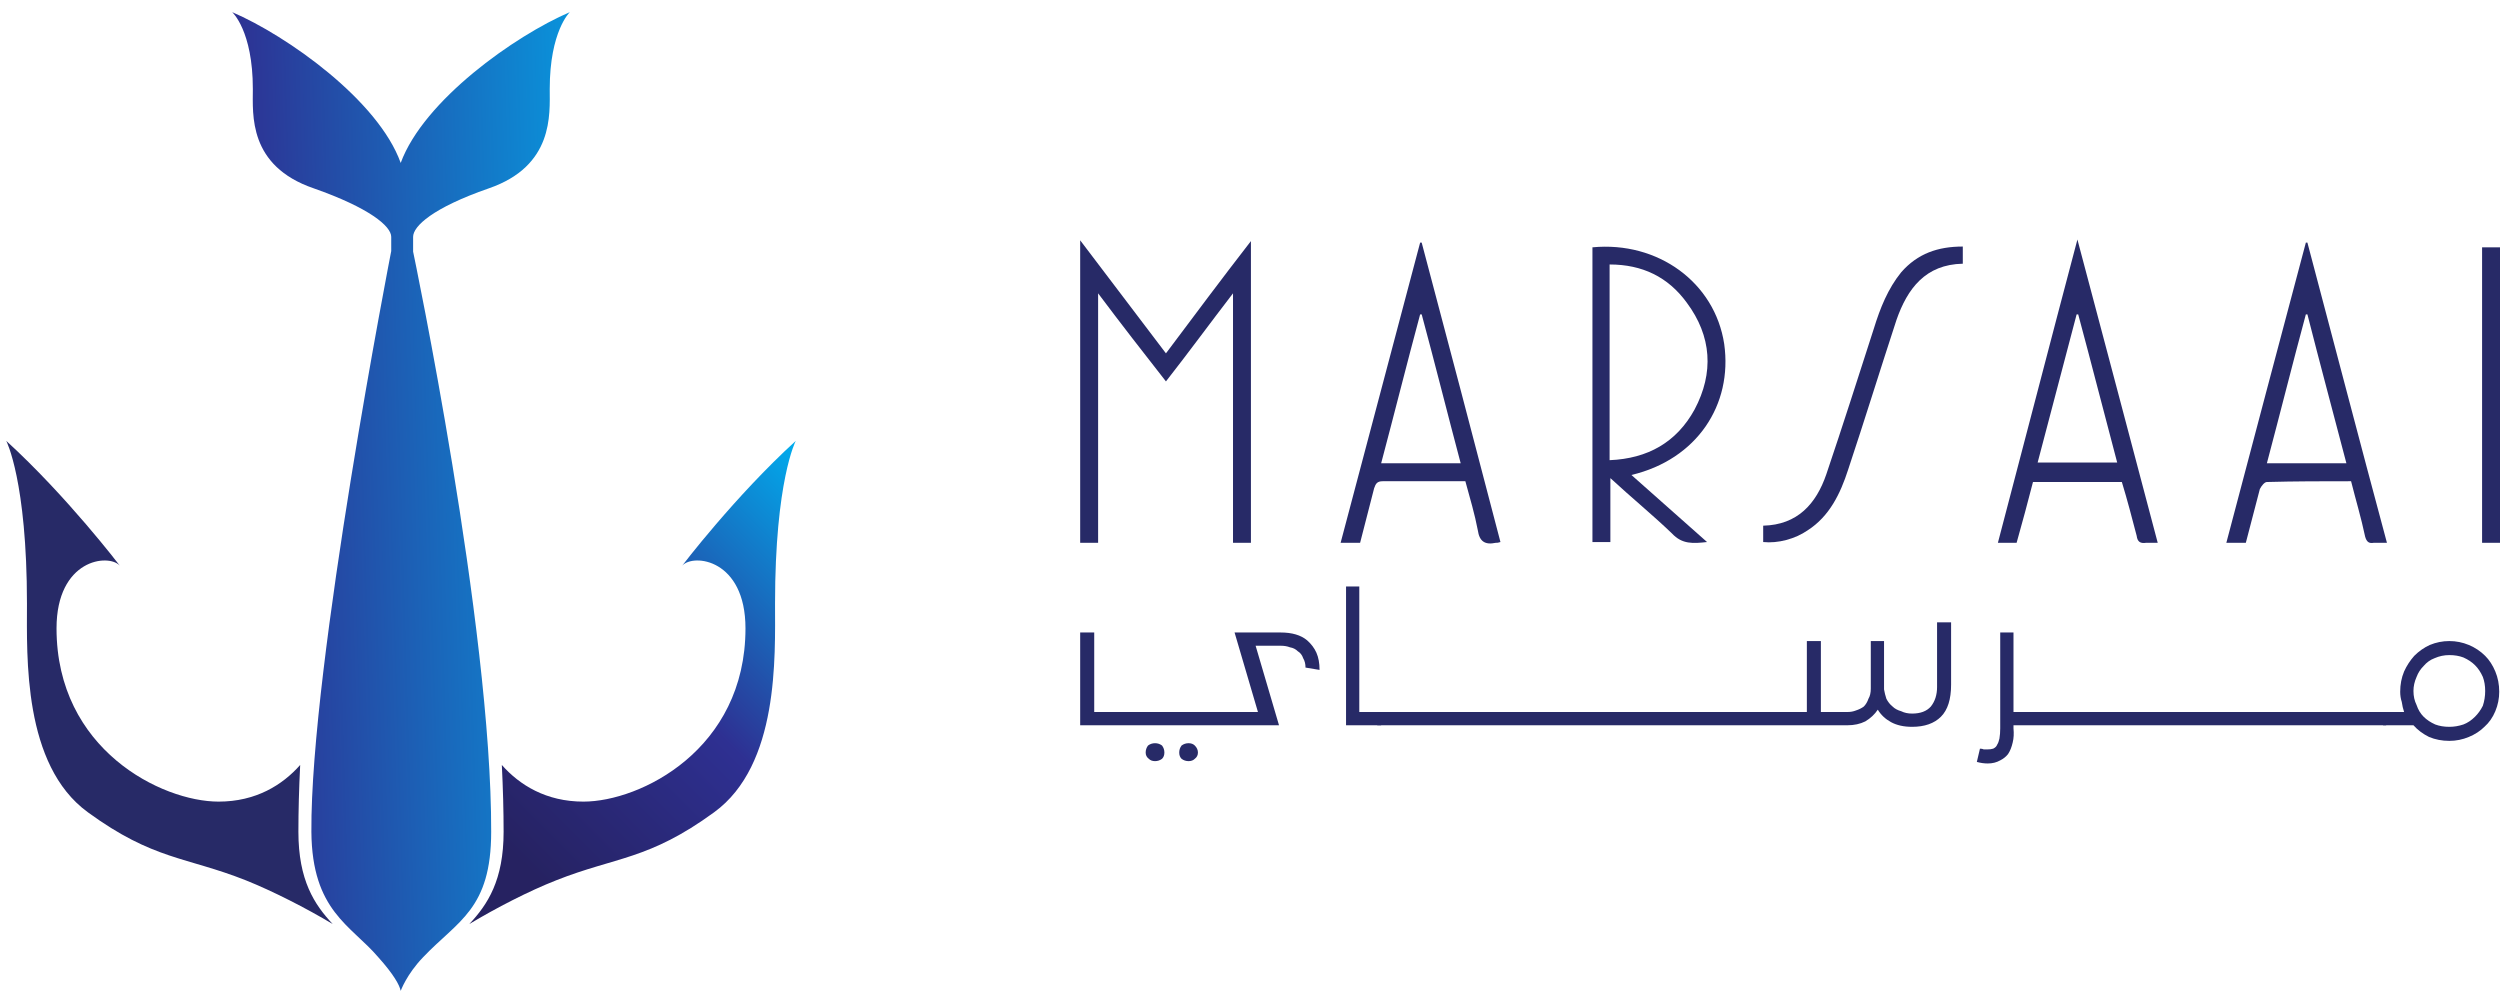
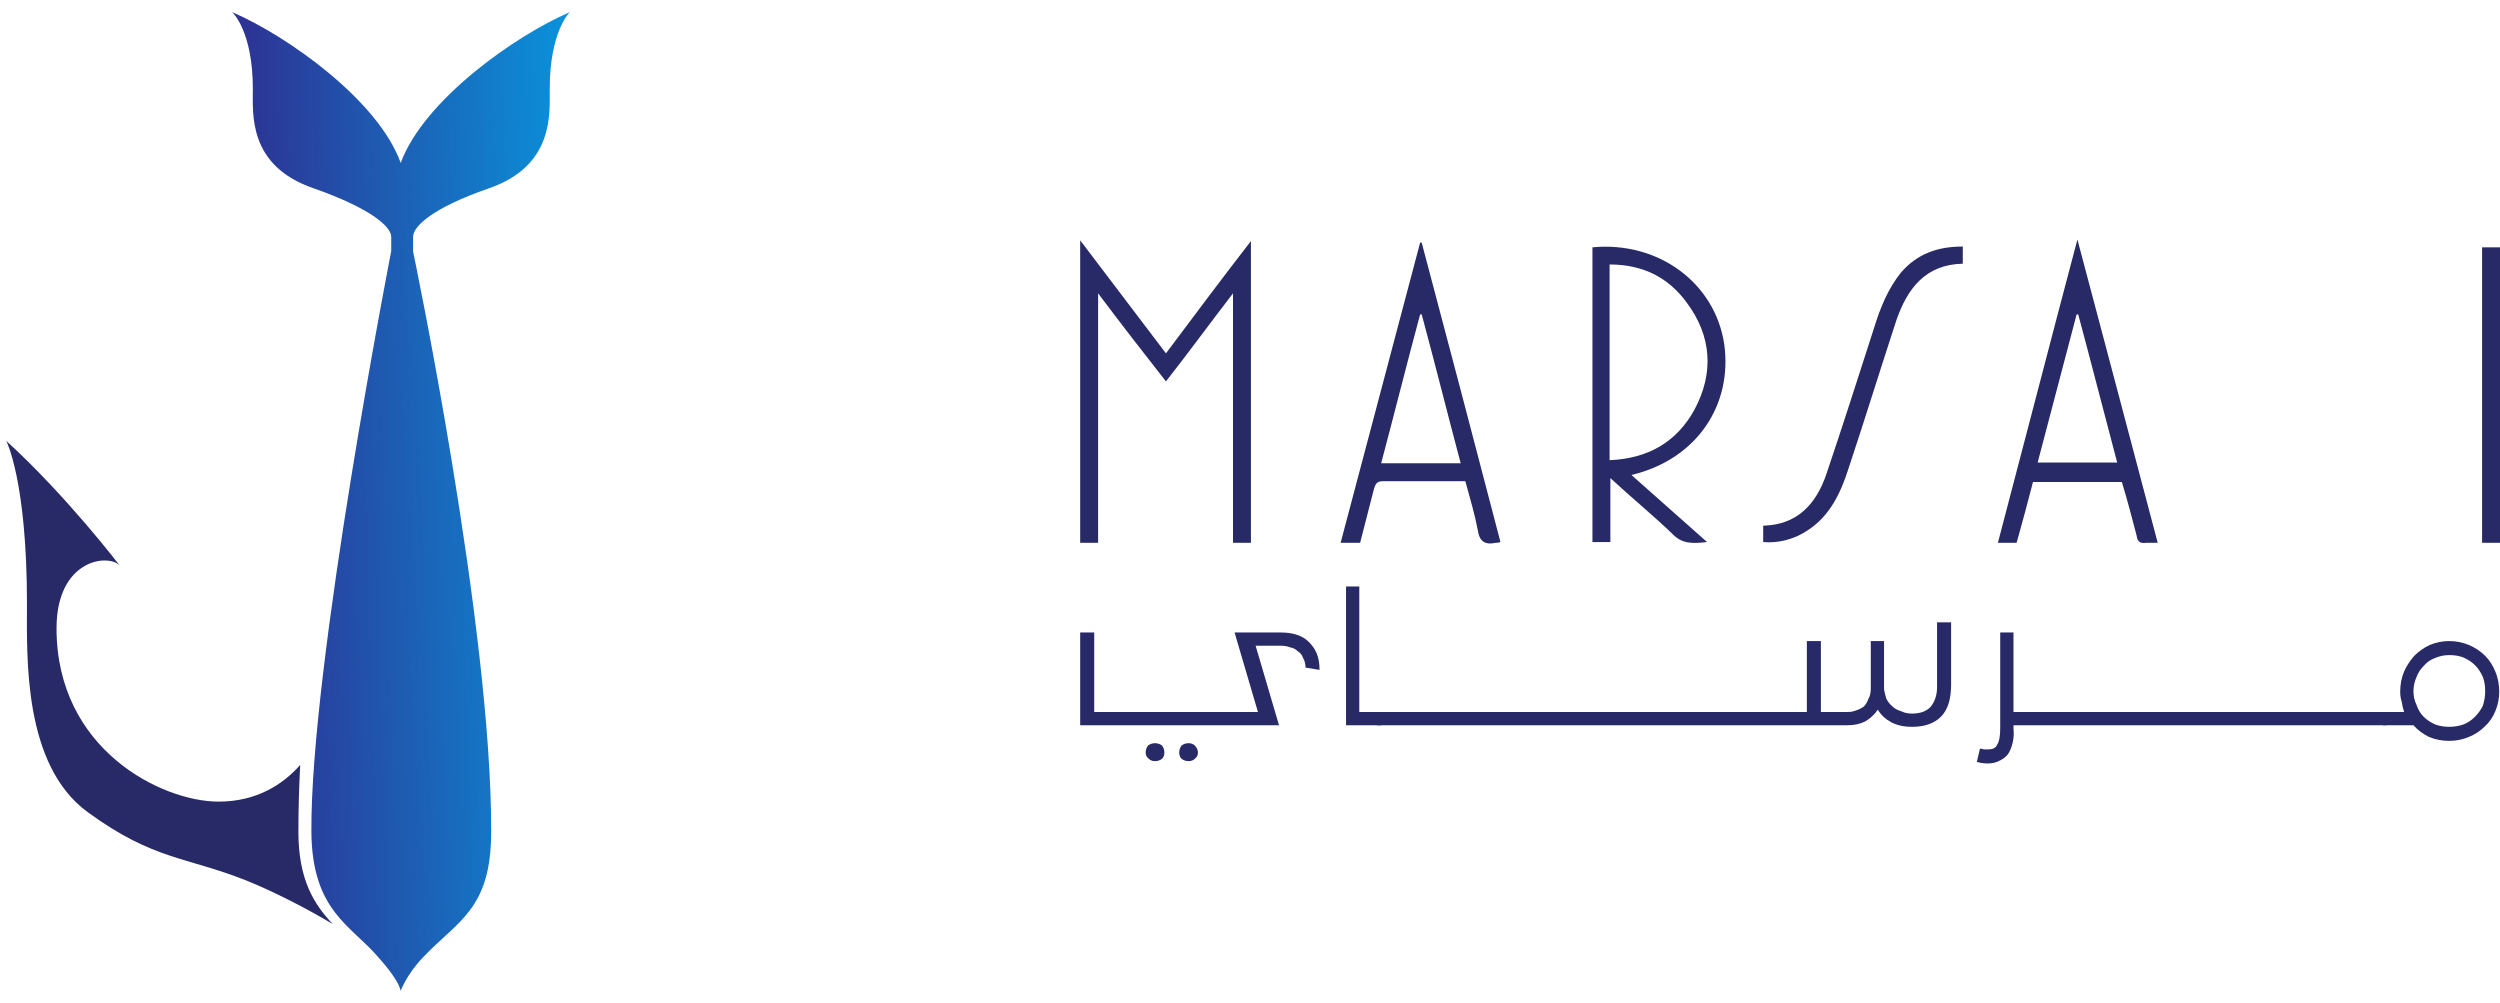
<svg xmlns="http://www.w3.org/2000/svg" width="167" height="67" viewBox="0 0 167 67" fill="none">
  <g clip-path="url(#clip0_225_4606)">
    <path d="M38.065 0.81C34.391 2.39 28.307 6.696 26.767 10.884C25.265 6.696 19.182 2.39 15.508 0.81C15.508 0.81 16.89 2.035 16.89 5.946C16.89 7.644 16.574 11.081 20.959 12.582C24.673 13.886 26.134 15.111 26.134 15.822C26.134 16.098 26.134 16.612 26.134 16.77C26.134 16.77 20.722 44.502 20.801 55.563C20.841 60.857 23.448 61.805 25.265 63.938C26.293 65.084 26.688 65.795 26.767 66.19C26.767 66.19 27.162 65.084 28.268 63.938C30.598 61.489 32.811 60.738 32.811 55.563C32.85 41.855 27.596 16.809 27.596 16.809C27.596 16.651 27.596 16.098 27.596 15.822C27.596 15.111 28.9 13.886 32.653 12.582C36.998 11.081 36.722 7.644 36.722 5.946C36.722 2.074 38.065 0.81 38.065 0.81Z" fill="url(#paint0_linear_225_4606)" />
-     <path d="M53.156 29.451C49.087 33.164 45.571 37.786 45.571 37.786C46.322 36.957 49.798 37.352 49.798 41.974C49.798 50.072 42.766 53.548 38.974 53.548C36.485 53.548 34.708 52.442 33.522 51.099C33.601 52.679 33.641 54.181 33.641 55.563C33.641 58.803 32.574 60.422 31.35 61.726C33.127 60.659 35.34 59.514 37.157 58.803C41.147 57.222 43.319 57.459 47.704 54.26C52.05 51.099 51.773 43.87 51.773 40.315C51.773 32.098 53.156 29.451 53.156 29.451Z" fill="url(#paint1_linear_225_4606)" />
    <path d="M0.418 29.451C4.487 33.164 8.003 37.786 8.003 37.786C7.252 36.957 3.776 37.352 3.776 41.974C3.776 50.072 10.808 53.548 14.6 53.548C17.089 53.548 18.866 52.442 20.052 51.099C19.973 52.679 19.933 54.181 19.933 55.563C19.933 58.803 21 60.422 22.224 61.726C20.447 60.659 18.195 59.514 16.417 58.803C12.427 57.222 10.255 57.459 5.87 54.26C1.524 51.099 1.801 43.87 1.801 40.315C1.801 32.098 0.418 29.451 0.418 29.451Z" fill="#272A67" />
  </g>
  <g clip-path="url(#clip1_225_4606)">
    <path d="M72.156 48.448V42.25H73.094V47.562H78.406H78.667H84.031L82.469 42.25H85.542C86.306 42.25 86.896 42.424 87.312 42.771C87.59 43.014 87.799 43.292 87.938 43.604C88.076 43.917 88.146 44.299 88.146 44.75L87.208 44.594C87.208 44.351 87.156 44.142 87.052 43.969C86.983 43.76 86.861 43.604 86.688 43.5C86.549 43.361 86.375 43.274 86.167 43.24C85.993 43.17 85.785 43.135 85.542 43.135H83.875L85.438 48.448H78.667H78.406H72.156Z" fill="#272A67" />
    <path d="M76.688 49.802C76.826 49.698 76.983 49.646 77.156 49.646C77.33 49.646 77.486 49.698 77.625 49.802C77.729 49.941 77.781 50.097 77.781 50.271C77.781 50.444 77.729 50.583 77.625 50.688C77.486 50.792 77.33 50.844 77.156 50.844C76.983 50.844 76.844 50.792 76.74 50.688C76.601 50.583 76.531 50.444 76.531 50.271C76.531 50.097 76.583 49.941 76.688 49.802Z" fill="#272A67" />
    <path d="M79.397 49.646C79.57 49.646 79.709 49.698 79.813 49.802C79.952 49.941 80.022 50.097 80.022 50.271C80.022 50.444 79.952 50.583 79.813 50.688C79.709 50.792 79.57 50.844 79.397 50.844C79.223 50.844 79.067 50.792 78.928 50.688C78.824 50.583 78.772 50.444 78.772 50.271C78.772 50.097 78.824 49.941 78.928 49.802C79.067 49.698 79.223 49.646 79.397 49.646Z" fill="#272A67" />
    <path d="M90.801 39.177V47.562H92.26V48.448H89.916V39.177H90.801Z" fill="#272A67" />
    <path d="M126.323 48.24C125.941 48.031 125.646 47.754 125.437 47.406C125.229 47.719 124.951 47.979 124.604 48.188C124.257 48.361 123.858 48.448 123.406 48.448H92V47.562H120.698V42.823H121.635V47.562H123.406C123.615 47.562 123.806 47.528 123.979 47.458C124.187 47.389 124.361 47.302 124.5 47.198C124.639 47.059 124.743 46.885 124.812 46.677C124.917 46.504 124.969 46.278 124.969 46V42.823H125.854V46V46.052C125.889 46.26 125.941 46.469 126.01 46.677C126.115 46.885 126.253 47.059 126.427 47.198C126.566 47.337 126.757 47.441 127 47.51C127.208 47.615 127.451 47.667 127.729 47.667C128.285 47.667 128.701 47.51 128.979 47.198C129.257 46.851 129.396 46.417 129.396 45.896V41.573H130.333V45.74C130.333 46.712 130.108 47.424 129.656 47.875C129.205 48.326 128.562 48.552 127.729 48.552C127.174 48.552 126.705 48.448 126.323 48.24Z" fill="#272A67" />
    <path d="M132.053 50.896L132.261 50.01C132.365 50.01 132.452 50.028 132.521 50.062C132.591 50.062 132.66 50.062 132.73 50.062C132.903 50.062 133.042 50.045 133.146 50.01C133.285 49.941 133.372 49.854 133.407 49.75C133.476 49.646 133.528 49.507 133.563 49.333C133.598 49.125 133.615 48.899 133.615 48.656V42.25H134.501V47.562H159.396V48.448H134.501V48.656C134.535 49.004 134.518 49.316 134.449 49.594C134.379 49.906 134.275 50.167 134.136 50.375C133.997 50.549 133.824 50.688 133.615 50.792C133.372 50.931 133.094 51 132.782 51C132.539 51 132.296 50.965 132.053 50.896Z" fill="#272A67" />
    <path fill-rule="evenodd" clip-rule="evenodd" d="M160.594 47.562C160.524 47.354 160.472 47.129 160.437 46.885C160.368 46.677 160.333 46.451 160.333 46.208C160.333 45.722 160.42 45.271 160.594 44.854C160.767 44.472 160.993 44.125 161.271 43.812C161.583 43.5 161.931 43.257 162.312 43.083C162.729 42.91 163.163 42.823 163.615 42.823C164.066 42.823 164.5 42.91 164.917 43.083C165.333 43.257 165.698 43.5 166.01 43.812C166.288 44.09 166.514 44.438 166.687 44.854C166.861 45.271 166.948 45.722 166.948 46.208C166.948 46.66 166.861 47.094 166.687 47.51C166.514 47.927 166.271 48.274 165.958 48.552C165.681 48.83 165.333 49.056 164.917 49.229C164.5 49.403 164.066 49.49 163.615 49.49C163.128 49.49 162.677 49.403 162.26 49.229C161.844 49.021 161.497 48.76 161.219 48.448H159.188V47.562H160.594ZM164.552 48.396C164.83 48.292 165.09 48.118 165.333 47.875C165.542 47.667 165.715 47.424 165.854 47.146C165.958 46.833 166.01 46.504 166.01 46.156C166.01 45.809 165.958 45.496 165.854 45.219C165.715 44.906 165.542 44.646 165.333 44.438C165.125 44.229 164.865 44.056 164.552 43.917C164.274 43.812 163.962 43.76 163.615 43.76C163.267 43.76 162.938 43.83 162.625 43.969C162.347 44.073 162.104 44.246 161.896 44.49C161.688 44.698 161.531 44.941 161.427 45.219C161.288 45.531 161.219 45.844 161.219 46.156C161.219 46.504 161.288 46.816 161.427 47.094C161.531 47.406 161.688 47.667 161.896 47.875C162.104 48.083 162.365 48.257 162.677 48.396C162.955 48.5 163.267 48.552 163.615 48.552C163.927 48.552 164.24 48.5 164.552 48.396Z" fill="#272A67" />
    <path d="M72.156 16.052C72.156 22.875 72.156 29.542 72.156 36.26C72.573 36.26 72.938 36.26 73.354 36.26C73.354 30.74 73.354 25.271 73.354 19.594C74.917 21.677 76.375 23.552 77.885 25.479C79.396 23.552 80.802 21.625 82.365 19.594C82.365 25.271 82.365 30.74 82.365 36.26C82.781 36.26 83.146 36.26 83.562 36.26C83.562 29.542 83.562 22.927 83.562 16.104C81.583 18.656 79.76 21.104 77.885 23.604C75.958 21.052 74.083 18.604 72.156 16.052Z" fill="#272A67" />
    <path fill-rule="evenodd" clip-rule="evenodd" d="M108.979 31.729C110.698 33.24 112.312 34.698 114.031 36.208C113.094 36.312 112.365 36.365 111.687 35.635C110.385 34.385 108.979 33.24 107.573 31.938C107.573 33.396 107.573 34.802 107.573 36.208C107.104 36.208 106.74 36.208 106.375 36.208C106.375 29.681 106.375 23.118 106.375 16.521C110.75 16.104 114.552 18.865 115.177 22.979C115.75 27.042 113.354 30.688 108.979 31.729ZM113.198 27.354C114.5 24.906 114.344 22.458 112.677 20.219C111.427 18.5 109.708 17.667 107.521 17.667C107.521 22.042 107.521 26.312 107.521 30.74C110.073 30.635 112 29.542 113.198 27.354Z" fill="#272A67" />
    <path fill-rule="evenodd" clip-rule="evenodd" d="M94.969 16.208C96.74 22.875 98.494 29.542 100.23 36.208C100.074 36.26 100.021 36.26 99.917 36.26C99.188 36.417 98.824 36.156 98.719 35.427C98.511 34.333 98.199 33.292 97.886 32.146C96.011 32.146 94.188 32.146 92.365 32.146C92.001 32.146 91.897 32.302 91.792 32.615C91.48 33.83 91.167 35.045 90.855 36.26C90.386 36.26 90.022 36.26 89.553 36.26C91.324 29.559 93.094 22.875 94.865 16.208C94.9 16.208 94.935 16.208 94.969 16.208ZM94.969 21C94.935 21 94.9 21 94.865 21C93.98 24.281 93.147 27.615 92.261 30.948H97.574C96.688 27.615 95.855 24.281 94.969 21Z" fill="#272A67" />
    <path fill-rule="evenodd" clip-rule="evenodd" d="M138.771 16C140.594 22.875 142.365 29.542 144.136 36.26C143.771 36.26 143.563 36.26 143.355 36.26C142.99 36.312 142.782 36.208 142.73 35.792C142.417 34.594 142.105 33.396 141.74 32.198C139.813 32.198 137.834 32.198 135.803 32.198C135.456 33.552 135.091 34.906 134.709 36.26C134.292 36.26 133.876 36.26 133.459 36.26C135.23 29.542 136.949 22.875 138.771 16ZM138.824 21C138.789 21 138.754 21 138.719 21C137.851 24.299 136.983 27.597 136.115 30.896C137.938 30.896 139.657 30.896 141.428 30.896C140.542 27.562 139.709 24.281 138.824 21Z" fill="#272A67" />
-     <path fill-rule="evenodd" clip-rule="evenodd" d="M154.135 16.208C155.906 22.875 157.625 29.49 159.448 36.26C159.083 36.26 158.823 36.26 158.562 36.26C158.25 36.312 158.094 36.208 157.99 35.844C157.729 34.594 157.365 33.396 157.052 32.146C155.177 32.146 153.302 32.146 151.427 32.198C151.271 32.198 151.063 32.458 150.958 32.667C150.646 33.865 150.333 35.062 150.021 36.26C149.552 36.26 149.187 36.26 148.719 36.26C150.49 29.542 152.26 22.875 154.031 16.208C154.066 16.208 154.101 16.208 154.135 16.208ZM154.135 21C154.101 21 154.066 21 154.031 21C153.146 24.281 152.313 27.615 151.427 30.948C153.25 30.948 154.917 30.948 156.74 30.948C155.854 27.562 154.969 24.281 154.135 21Z" fill="#272A67" />
    <path d="M127 18.188C126.115 19.281 125.594 20.583 125.177 21.938C124.135 25.167 123.094 28.448 122 31.677C121.323 33.656 120.073 35.062 117.781 35.115C117.781 35.479 117.781 35.844 117.781 36.208C118.771 36.312 119.917 36 120.75 35.427C122.208 34.49 122.937 32.979 123.458 31.365C124.552 28.083 125.594 24.698 126.687 21.365C127.417 19.281 128.615 17.667 131.115 17.615C131.115 17.25 131.115 16.885 131.115 16.469C129.448 16.469 128.094 16.938 127 18.188Z" fill="#272A67" />
    <path d="M165.803 16.521C165.803 23.135 165.803 29.646 165.803 36.26C165.907 36.26 166.011 36.26 166.115 36.26C166.376 36.26 166.636 36.26 167.001 36.26C167.001 29.646 167.001 23.083 167.001 16.521C166.532 16.521 166.167 16.521 165.803 16.521Z" fill="#272A67" />
  </g>
  <defs>
    <linearGradient id="paint0_linear_225_4606" x1="-18.91" y1="-9.11" x2="43.685" y2="-11.007" gradientUnits="userSpaceOnUse">
      <stop offset="0.14" stop-color="#262261" />
      <stop offset="0.543" stop-color="#2E3092" />
      <stop offset="1" stop-color="#00ADEE" />
    </linearGradient>
    <linearGradient id="paint1_linear_225_4606" x1="26.081" y1="56.454" x2="53.12" y2="29.415" gradientUnits="userSpaceOnUse">
      <stop offset="0.14" stop-color="#262261" />
      <stop offset="0.543" stop-color="#2E3092" />
      <stop offset="1" stop-color="#00ADEE" />
    </linearGradient>
    <clipPath id="clip0_225_4606">
      <rect width="52.738" height="65.379" fill="white" transform="translate(0.418 0.81)" />
    </clipPath>
    <clipPath id="clip1_225_4606">
      <rect width="94.844" height="35" fill="white" transform="translate(72.156 16)" />
    </clipPath>
  </defs>
</svg>